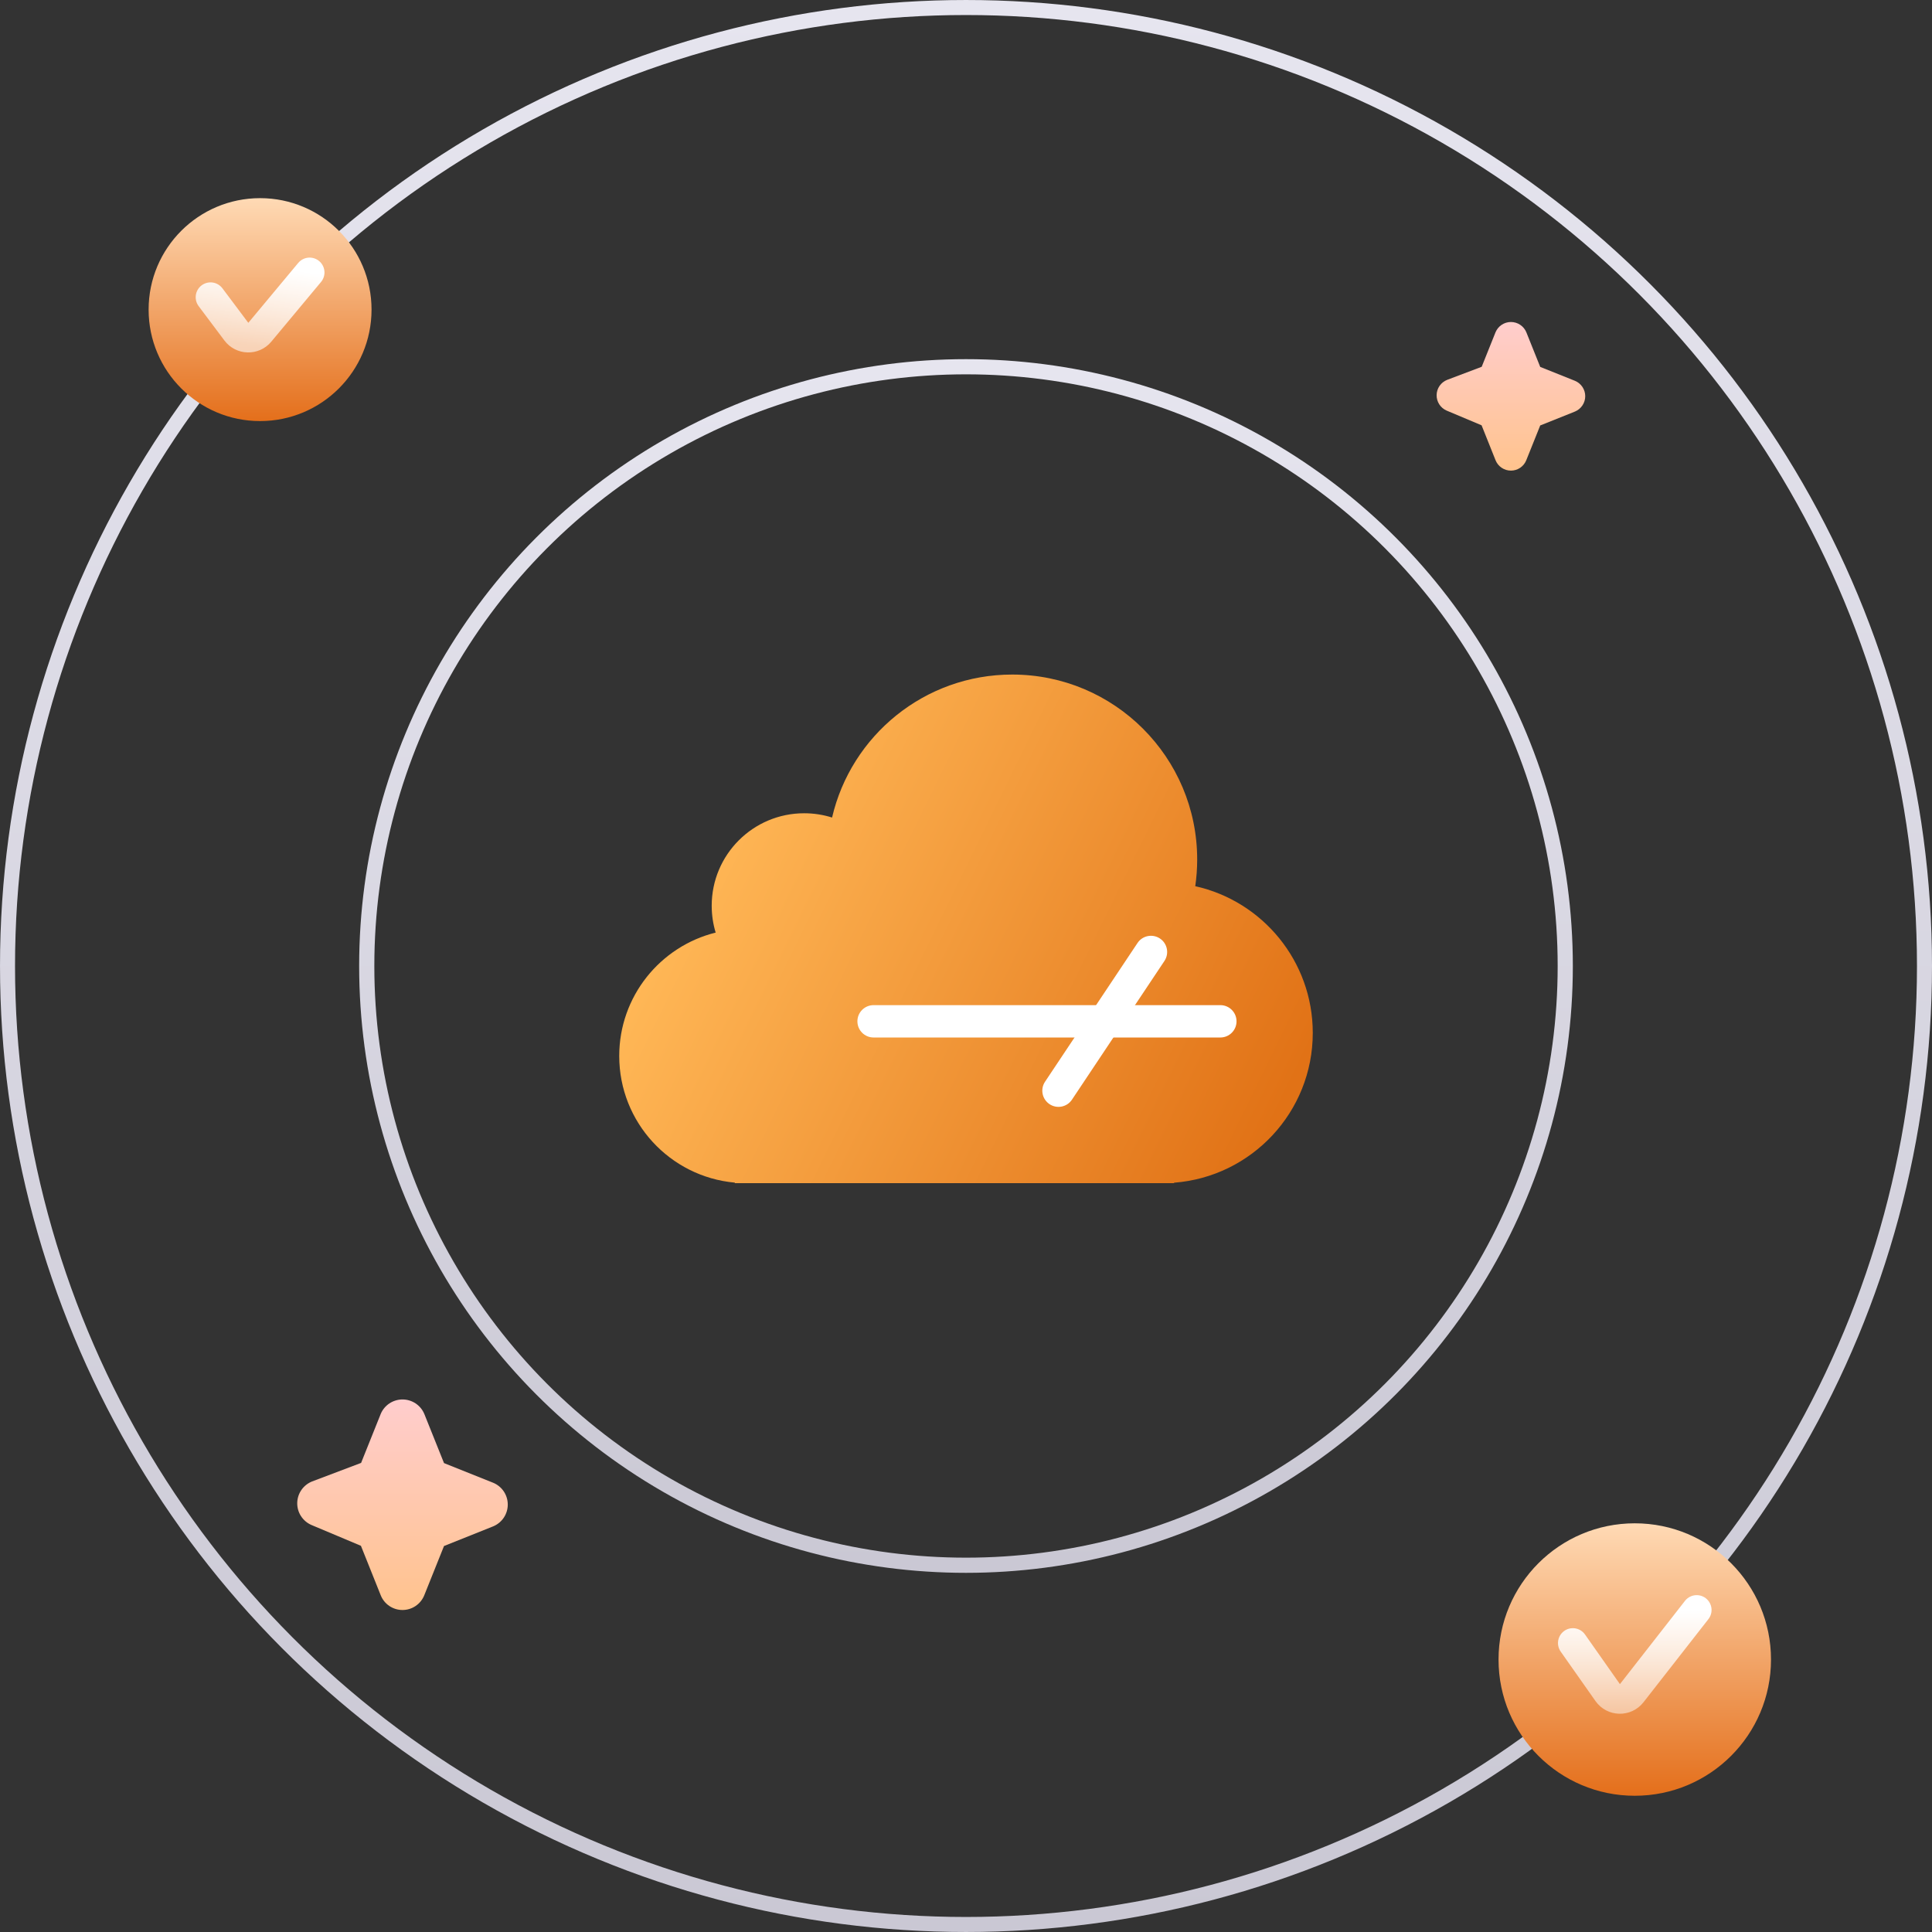
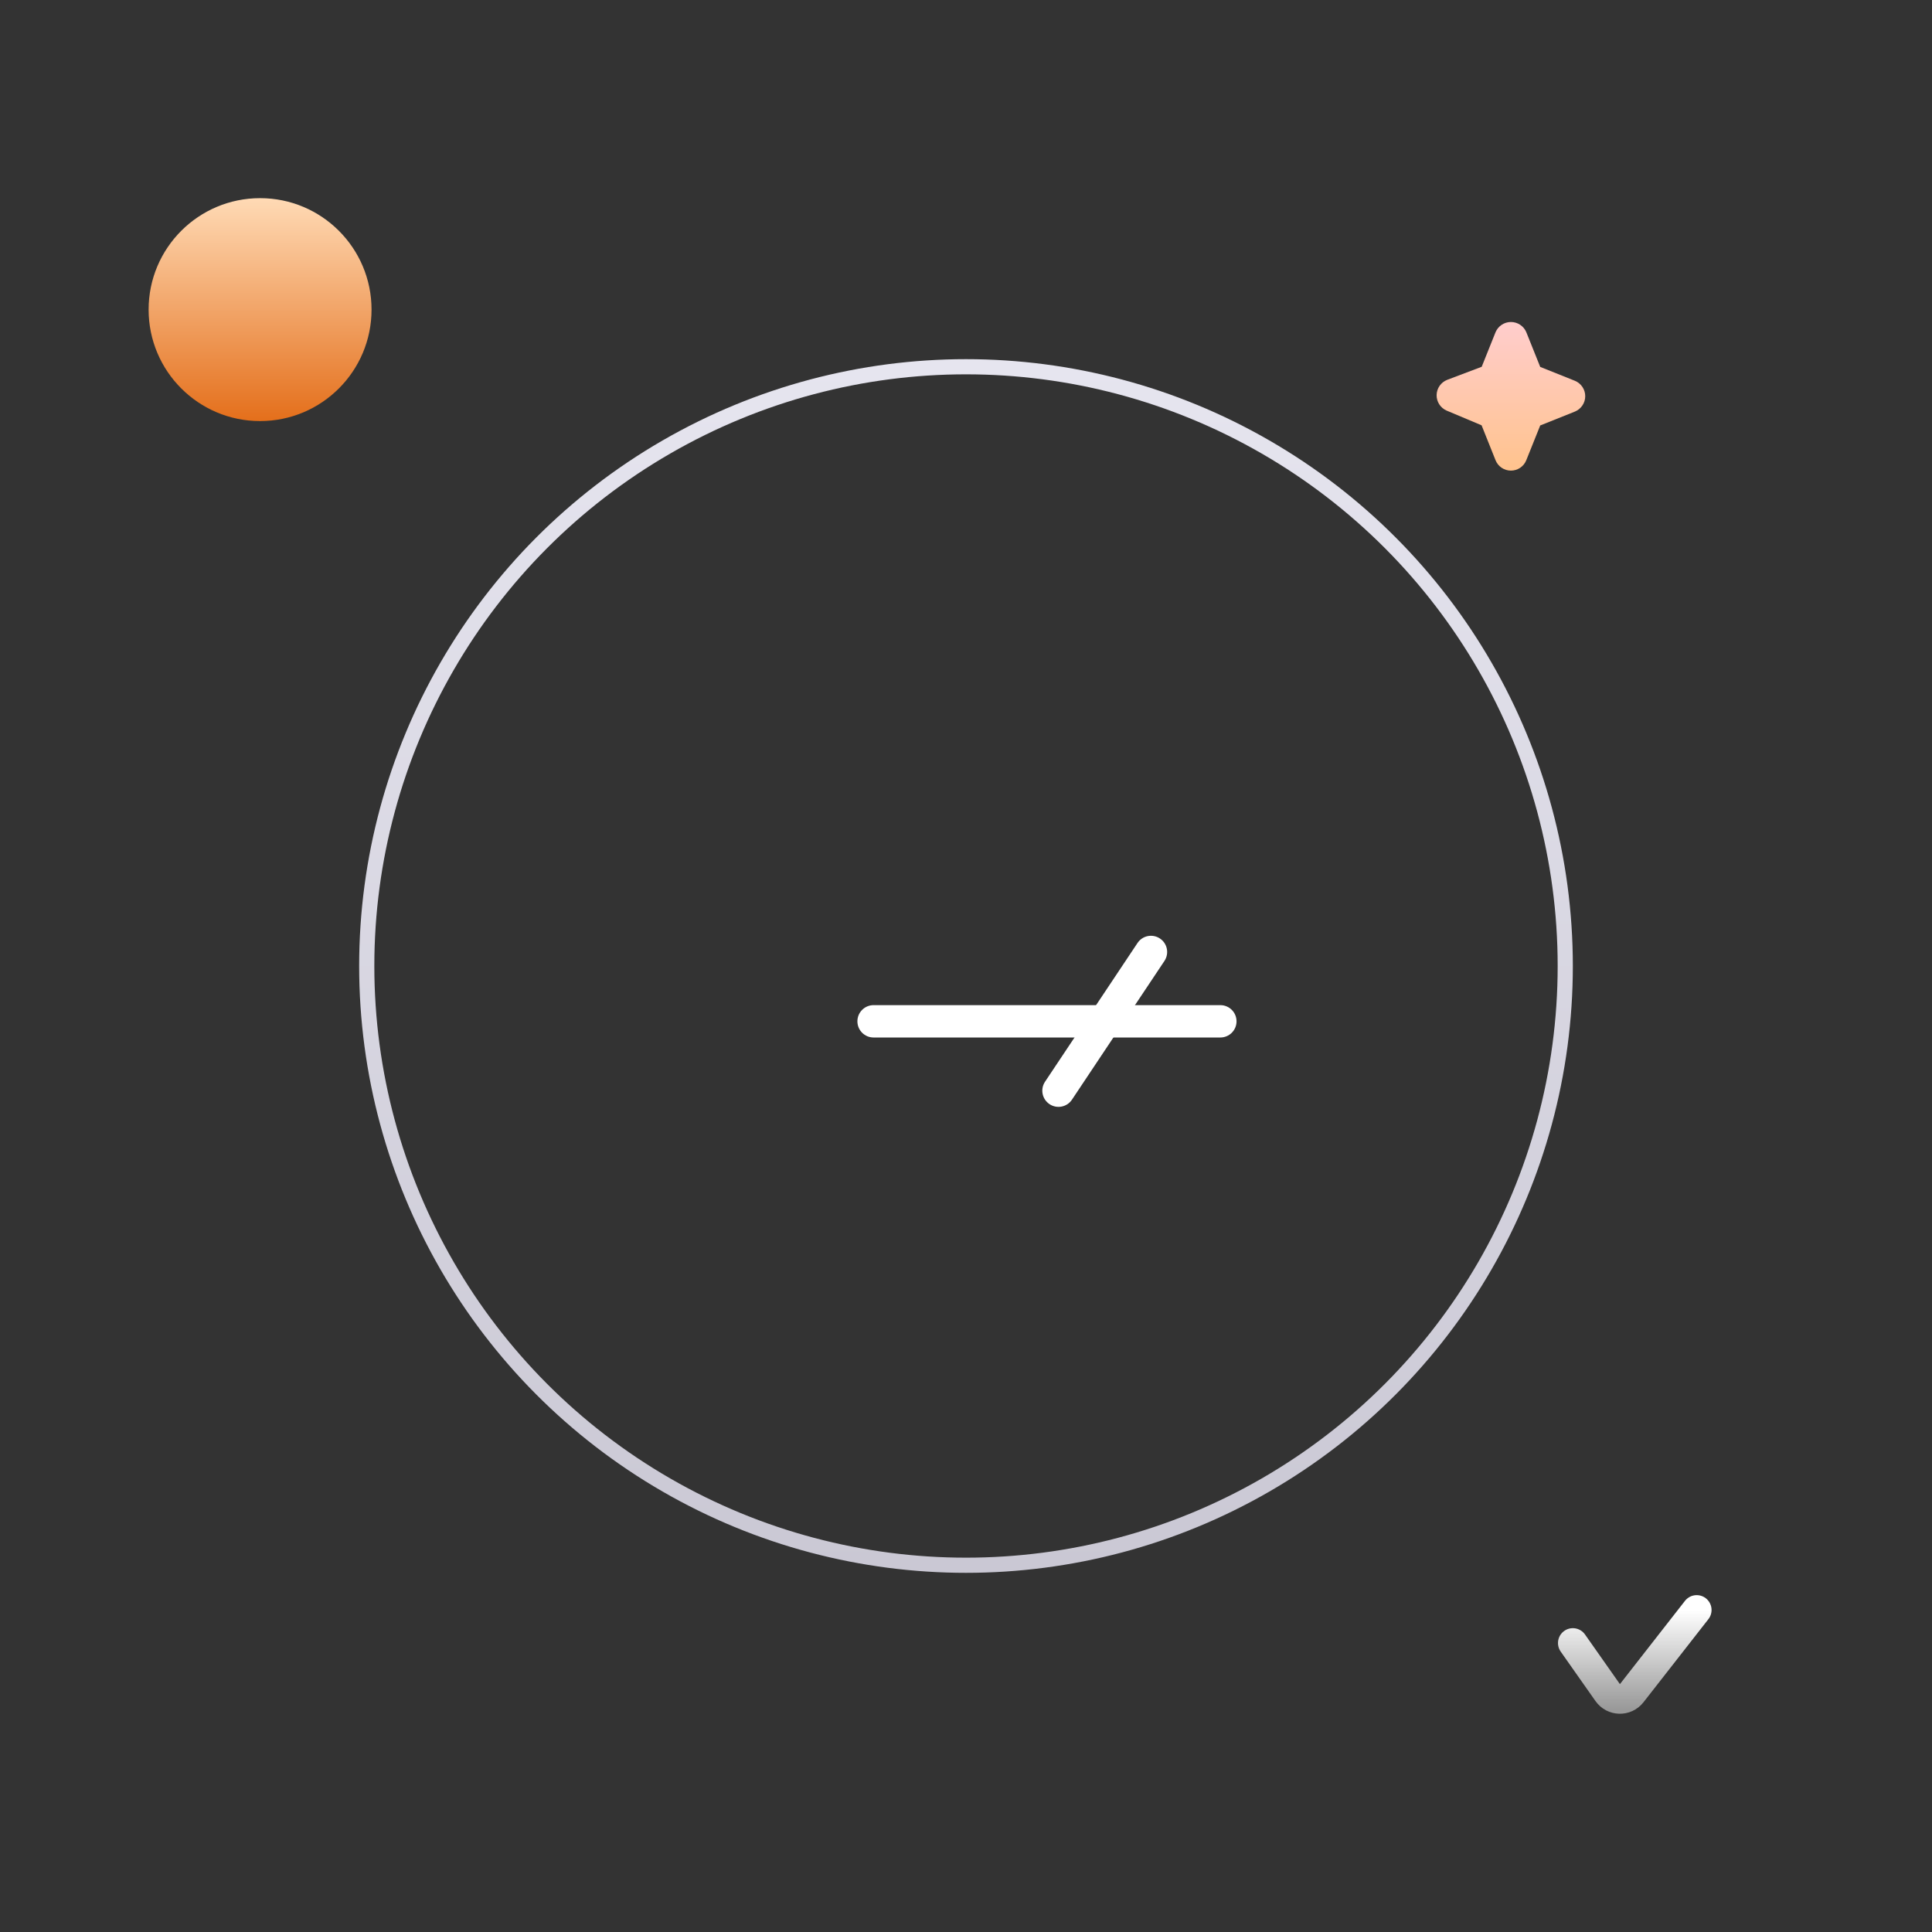
<svg xmlns="http://www.w3.org/2000/svg" width="156" height="156" viewBox="0 0 156 156" fill="none">
  <rect x="0" y="0" width="156" height="156" fill="#333333" stroke="none" />
  <circle cx="78" cy="78" r="48.387" stroke="url(#paint0_linear_5795_2575)" stroke-width="1.225" />
-   <circle cx="78" cy="78" r="77.393" stroke="url(#paint1_linear_5795_2575)" stroke-width="1.213" />
-   <circle cx="132" cy="134" r="11" fill="url(#paint2_linear_5795_2575)" />
  <path d="M127 132.667L129.809 136.662C130.277 137.328 131.256 137.352 131.757 136.711L137 130" stroke="url(#paint3_linear_5795_2575)" stroke-width="2.4" stroke-linecap="round" />
  <circle cx="21" cy="25" r="9" fill="url(#paint4_linear_5795_2575)" />
-   <path d="M17 24L19.08 26.773C19.549 27.399 20.481 27.423 20.982 26.822L25 22" stroke="url(#paint5_linear_5795_2575)" stroke-width="2.4" stroke-linecap="round" />
-   <path d="M32.501 130C32.122 130 31.752 129.887 31.439 129.676C31.125 129.464 30.882 129.163 30.742 128.812L29.143 124.816L25.137 123.131C24.793 122.979 24.502 122.73 24.299 122.413C24.097 122.097 23.993 121.728 24 121.353C24.007 120.978 24.125 120.613 24.339 120.305C24.553 119.996 24.854 119.758 25.203 119.619L29.157 118.123L30.742 114.167C30.887 113.821 31.132 113.526 31.445 113.318C31.758 113.111 32.125 113 32.501 113C32.876 113 33.244 113.111 33.556 113.318C33.87 113.526 34.114 113.821 34.26 114.167L35.852 118.138L39.829 119.729C40.176 119.874 40.472 120.118 40.681 120.43C40.889 120.743 41 121.11 41 121.486C41 121.861 40.889 122.228 40.681 122.541C40.472 122.854 40.176 123.098 39.829 123.243L35.852 124.833L34.26 128.805C34.12 129.157 33.878 129.459 33.564 129.672C33.251 129.886 32.88 130 32.501 130Z" fill="url(#paint6_linear_5795_2575)" />
  <path d="M122.001 38C121.733 38 121.472 37.92 121.251 37.771C121.03 37.622 120.858 37.409 120.759 37.162L119.631 34.341L116.802 33.151C116.56 33.044 116.354 32.868 116.211 32.645C116.069 32.422 115.995 32.161 116 31.896C116.005 31.631 116.088 31.374 116.239 31.156C116.39 30.938 116.603 30.77 116.849 30.672L119.64 29.616L120.759 26.823C120.862 26.579 121.034 26.371 121.255 26.225C121.476 26.078 121.735 26 122.001 26C122.266 26 122.525 26.078 122.746 26.225C122.967 26.371 123.139 26.579 123.242 26.823L124.366 29.627L127.173 30.75C127.418 30.852 127.627 31.024 127.774 31.245C127.922 31.466 128 31.725 128 31.99C128 32.255 127.922 32.514 127.774 32.735C127.627 32.956 127.418 33.128 127.173 33.23L124.366 34.353L123.242 37.156C123.144 37.405 122.973 37.618 122.751 37.769C122.53 37.919 122.268 38 122.001 38Z" fill="url(#paint7_linear_5795_2575)" />
-   <path fill-rule="evenodd" clip-rule="evenodd" d="M96.512 71.556C96.614 70.852 96.667 70.132 96.667 69.4C96.667 61.153 89.981 54.467 81.733 54.467C74.651 54.467 68.72 59.397 67.186 66.013C66.475 65.788 65.718 65.667 64.933 65.667C60.81 65.667 57.467 69.01 57.467 73.133C57.467 73.888 57.578 74.615 57.786 75.302C53.315 76.411 50 80.452 50 85.267C50 90.622 54.101 95.02 59.333 95.492V95.534H60.267H93.867H94.8V95.498C101.065 95.022 106 89.787 106 83.4C106 77.608 101.941 72.763 96.512 71.556Z" fill="url(#paint8_linear_5795_2575)" />
  <path fill-rule="evenodd" clip-rule="evenodd" d="M93.66 75.78C94.261 76.18 94.423 76.992 94.023 77.592L86.556 88.792C86.156 89.393 85.345 89.555 84.744 89.155C84.144 88.754 83.981 87.943 84.382 87.343L91.849 76.142C92.249 75.542 93.06 75.38 93.66 75.78Z" fill="white" />
  <path fill-rule="evenodd" clip-rule="evenodd" d="M69.231 82.467C69.231 81.745 69.816 81.16 70.537 81.16H98.537C99.259 81.16 99.844 81.745 99.844 82.467C99.844 83.189 99.259 83.773 98.537 83.773H70.537C69.816 83.773 69.231 83.189 69.231 82.467Z" fill="white" />
  <defs>
    <linearGradient id="paint0_linear_5795_2575" x1="78" y1="29" x2="78" y2="127" gradientUnits="userSpaceOnUse">
      <stop stop-color="#E6E5EF" />
      <stop offset="1" stop-color="#CAC8D4" />
    </linearGradient>
    <linearGradient id="paint1_linear_5795_2575" x1="78" y1="0" x2="78" y2="156" gradientUnits="userSpaceOnUse">
      <stop stop-color="#E6E5EF" />
      <stop offset="1" stop-color="#CAC8D4" />
    </linearGradient>
    <linearGradient id="paint2_linear_5795_2575" x1="132" y1="123" x2="132" y2="145" gradientUnits="userSpaceOnUse">
      <stop stop-color="#FFDAB5" />
      <stop offset="1" stop-color="#E46F1B" />
    </linearGradient>
    <linearGradient id="paint3_linear_5795_2575" x1="132" y1="130" x2="132" y2="138" gradientUnits="userSpaceOnUse">
      <stop stop-color="white" />
      <stop offset="1" stop-color="white" stop-opacity="0.5" />
    </linearGradient>
    <linearGradient id="paint4_linear_5795_2575" x1="21" y1="16" x2="21" y2="34" gradientUnits="userSpaceOnUse">
      <stop stop-color="#FFDAB5" />
      <stop offset="1" stop-color="#E46F1B" />
    </linearGradient>
    <linearGradient id="paint5_linear_5795_2575" x1="22" y1="21.5" x2="21" y2="28" gradientUnits="userSpaceOnUse">
      <stop stop-color="white" />
      <stop offset="1" stop-color="white" stop-opacity="0.6" />
    </linearGradient>
    <linearGradient id="paint6_linear_5795_2575" x1="32.5" y1="113" x2="32.5" y2="130" gradientUnits="userSpaceOnUse">
      <stop stop-color="#FFCDCD" />
      <stop offset="1" stop-color="#FFC38D" />
    </linearGradient>
    <linearGradient id="paint7_linear_5795_2575" x1="122" y1="26" x2="122" y2="38" gradientUnits="userSpaceOnUse">
      <stop stop-color="#FFCDCD" />
      <stop offset="1" stop-color="#FFC38D" />
    </linearGradient>
    <linearGradient id="paint8_linear_5795_2575" x1="57.467" y1="67.534" x2="103.2" y2="89.933" gradientUnits="userSpaceOnUse">
      <stop stop-color="#F8A32F" />
      <stop offset="0" stop-color="#FFB756" />
      <stop offset="1" stop-color="#E17216" />
    </linearGradient>
  </defs>
</svg>